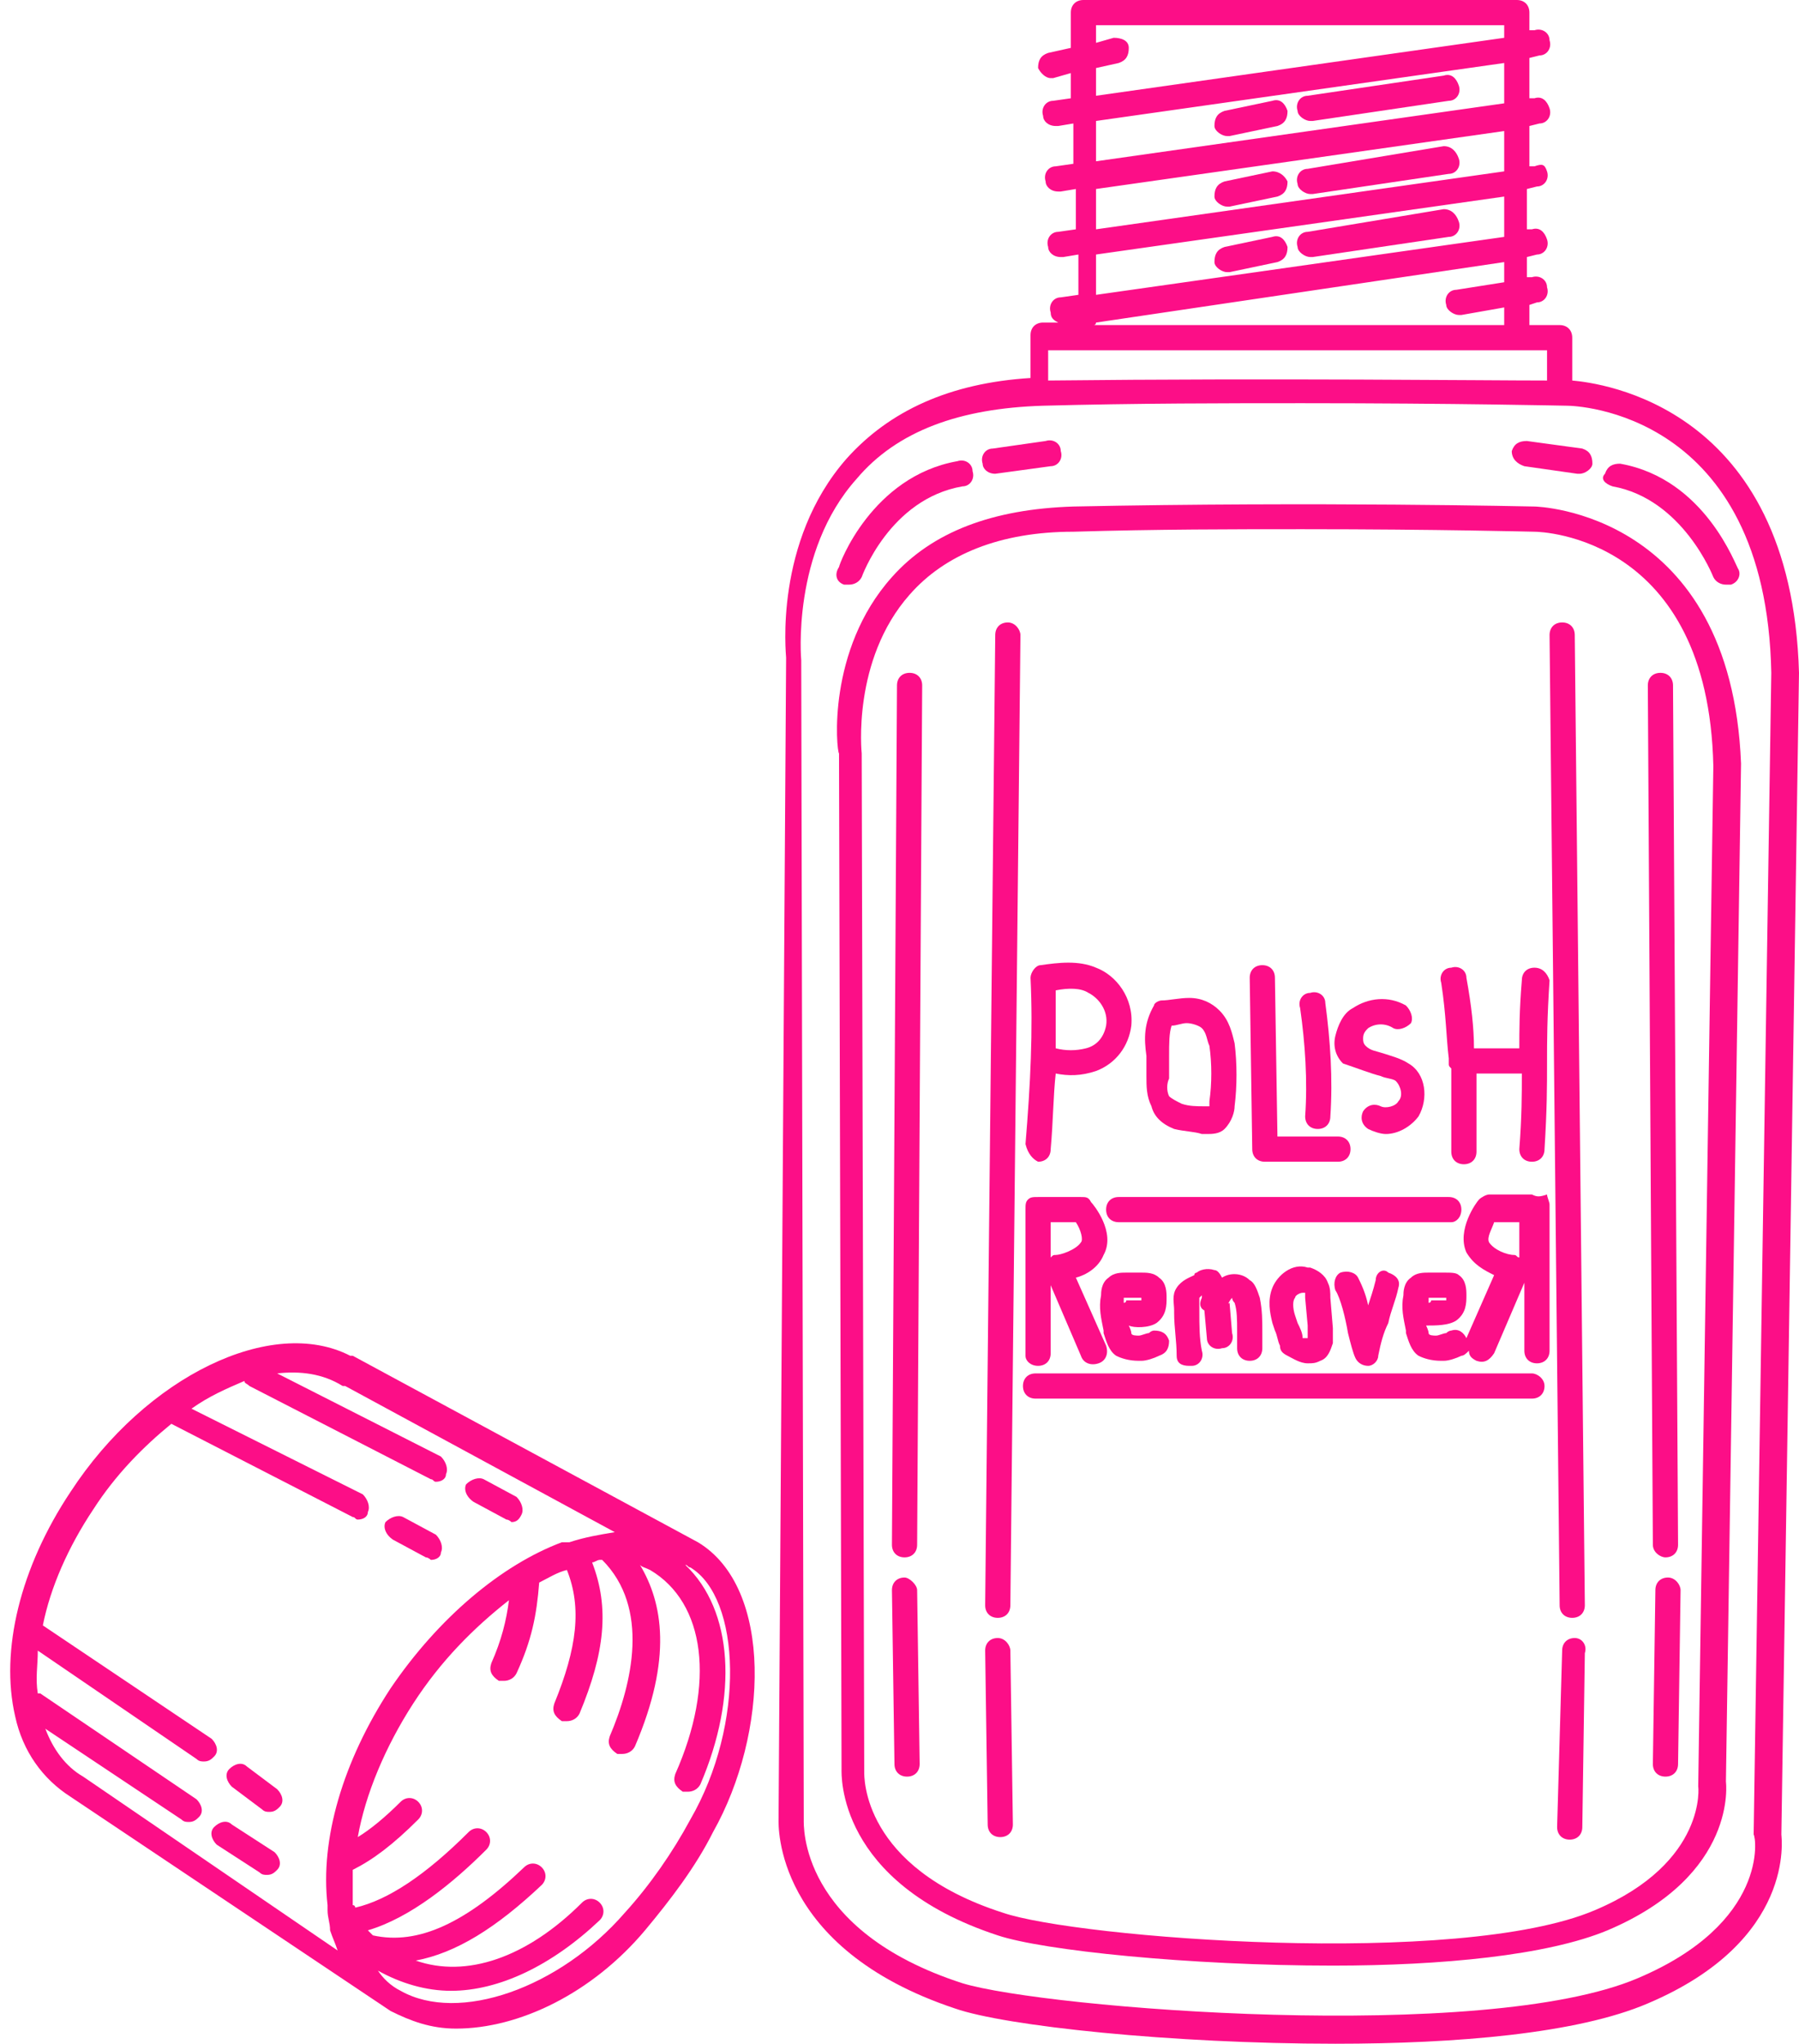
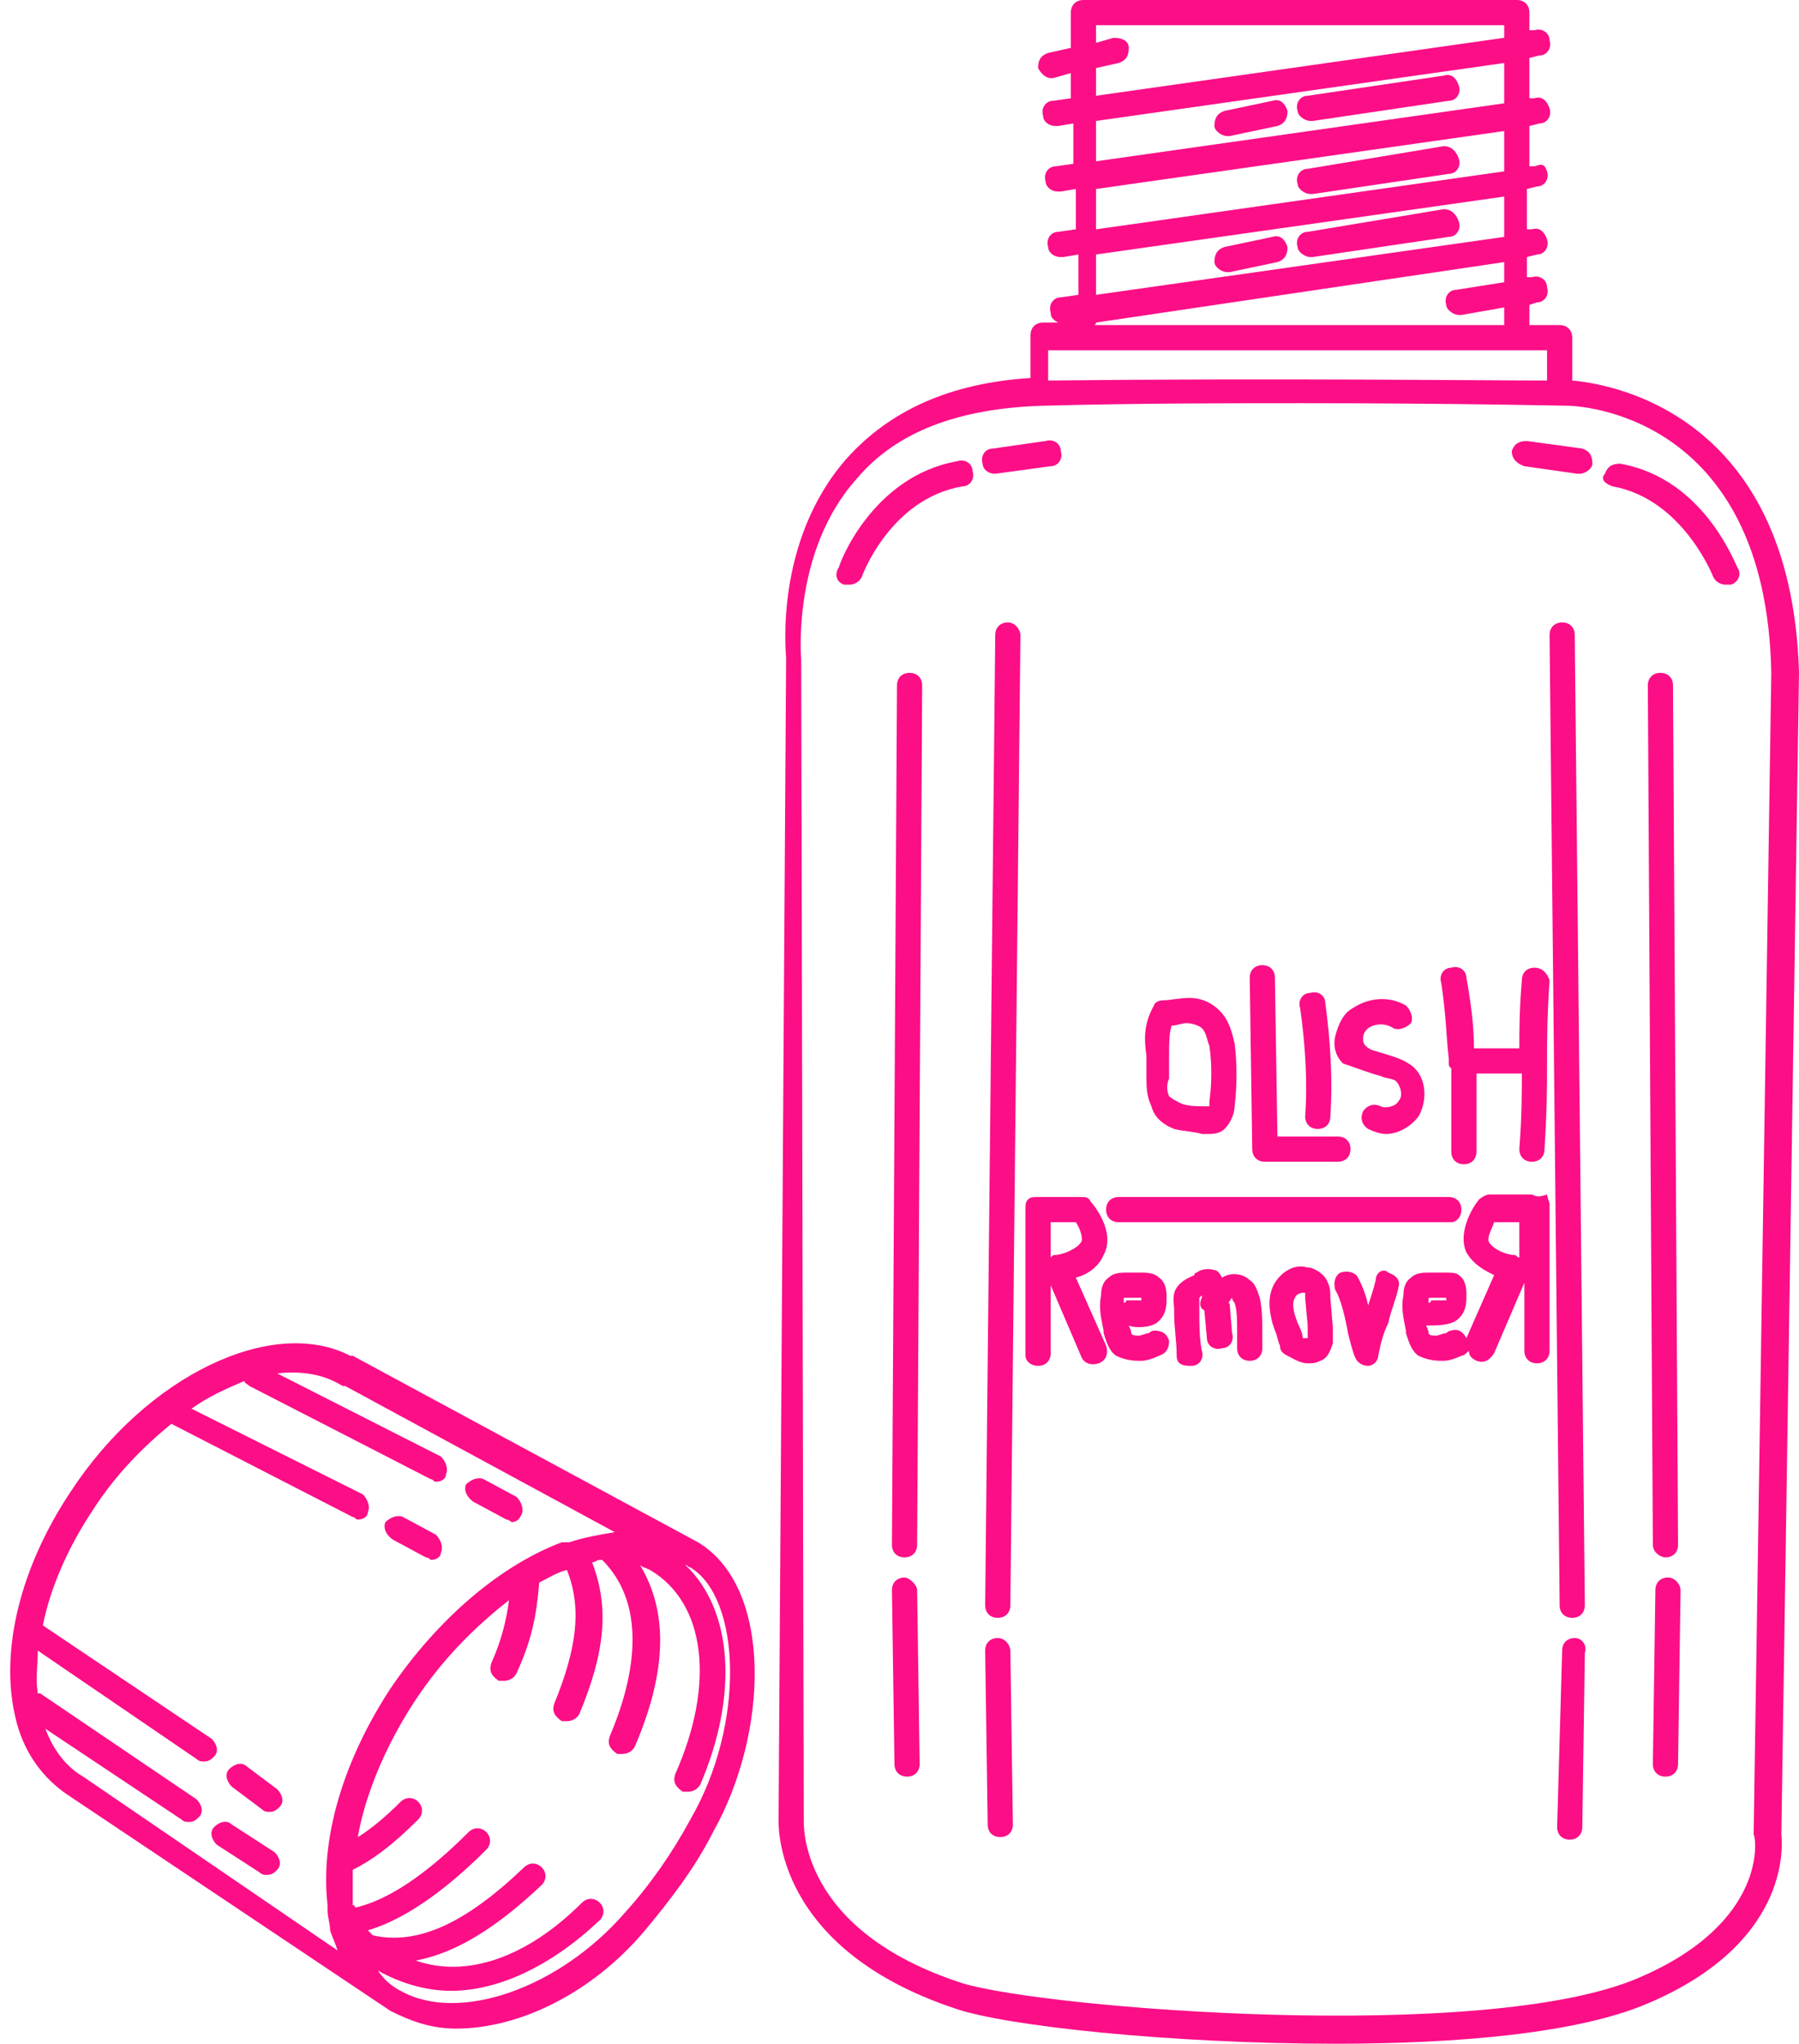
<svg xmlns="http://www.w3.org/2000/svg" fill="#fc0e87" height="81.1" preserveAspectRatio="xMidYMid meet" version="1" viewBox="14.1 9.5 71.4 81.1" width="71.4" zoomAndPan="magnify">
  <g>
    <g id="change1_1">
      <path d="M41.8,70.7C41.8,70.7,41.7,70.7,41.8,70.7C41.7,70.7,41.7,70.7,41.8,70.7l-13.7-7.4c0,0-0.1,0-0.1,0 c-3.1-1.6-8.1,0.8-11.1,5.4c-2,3-2.8,6.3-2.2,8.9c0.3,1.4,1.1,2.5,2.2,3.2c0,0,0,0,0,0l12.7,8.5c0,0,0,0,0,0c0,0,0,0,0,0 c0.8,0.4,1.6,0.7,2.6,0.7c2.5,0,5.4-1.4,7.5-3.9c1-1.2,2-2.5,2.7-3.9C44.6,78.3,44.8,72.5,41.8,70.7z M17.4,80 C17.4,80,17.4,80,17.4,80C17.4,80,17.4,80,17.4,80c-0.7-0.4-1.2-1.1-1.5-1.9l5.4,3.6c0.1,0.1,0.2,0.1,0.3,0.1 c0.2,0,0.3-0.1,0.4-0.2c0.2-0.2,0.1-0.5-0.1-0.7l-6.2-4.2c0,0,0,0-0.1,0c-0.1-0.6,0-1.1,0-1.7l6.3,4.3c0.1,0.1,0.2,0.1,0.3,0.1 c0.2,0,0.3-0.1,0.4-0.2c0.2-0.2,0.1-0.5-0.1-0.7l-6.7-4.5c0.3-1.5,1-3.1,2-4.6c0.9-1.4,2-2.5,3.1-3.4l7.2,3.7 c0.1,0,0.1,0.1,0.2,0.1c0.2,0,0.4-0.1,0.4-0.3c0.1-0.2,0-0.5-0.2-0.7l-6.8-3.4c0.7-0.5,1.4-0.8,2.1-1.1c0,0.1,0.1,0.1,0.2,0.2 l7.2,3.7c0.1,0,0.1,0.1,0.2,0.1c0.2,0,0.4-0.1,0.4-0.3c0.1-0.2,0-0.5-0.2-0.7l-6.5-3.3c0.9-0.1,1.8,0,2.6,0.5c0,0,0,0,0.1,0 l10.7,5.8c-0.6,0.1-1.2,0.2-1.8,0.4c-0.1,0-0.1,0-0.2,0c0,0,0,0-0.1,0c-2.4,0.9-4.9,3-6.8,5.8c-1.9,2.9-2.8,6-2.5,8.6 c0,0.1,0,0.1,0,0.2c0,0,0,0,0,0c0,0.3,0.1,0.5,0.1,0.8c0.1,0.3,0.2,0.5,0.3,0.8L17.4,80z M41.5,81.7c-0.7,1.3-1.6,2.6-2.6,3.7 c-2.6,3-6.6,4.4-8.9,3.1l0,0c-0.4-0.2-0.7-0.5-0.9-0.8c0.9,0.5,1.9,0.8,2.9,0.8c1.9,0,4-1,5.9-2.8c0.2-0.2,0.2-0.5,0-0.7 c-0.2-0.2-0.5-0.2-0.7,0c-2.2,2.2-4.6,3-6.6,2.3c1.6-0.3,3.2-1.3,5-3c0.2-0.2,0.2-0.5,0-0.7c-0.2-0.2-0.5-0.2-0.7,0 c-2.3,2.2-4.2,3.1-6,2.7c-0.1-0.1-0.1-0.1-0.2-0.2c1.7-0.5,3.4-1.9,4.7-3.2c0.2-0.2,0.2-0.5,0-0.7c-0.2-0.2-0.5-0.2-0.7,0 c-1.7,1.7-3.2,2.7-4.5,3c0,0,0-0.1-0.1-0.1c0-0.5,0-0.9,0-1.4c0.8-0.4,1.6-1,2.6-2c0.2-0.2,0.2-0.5,0-0.7c-0.2-0.2-0.5-0.2-0.7,0 c-0.6,0.6-1.2,1.1-1.7,1.4c0.3-1.7,1.1-3.6,2.2-5.3c1.1-1.7,2.4-3,3.8-4.1c-0.1,0.8-0.3,1.6-0.7,2.5c-0.1,0.3,0,0.5,0.3,0.7 c0.1,0,0.1,0,0.2,0c0.2,0,0.4-0.1,0.5-0.3c0.6-1.3,0.8-2.3,0.9-3.6c0.4-0.2,0.7-0.4,1.1-0.5c0.6,1.5,0.4,3.1-0.5,5.3 c-0.1,0.3,0,0.5,0.3,0.7c0.1,0,0.1,0,0.2,0c0.2,0,0.4-0.1,0.5-0.3c1-2.4,1.2-4.2,0.5-6c0.1,0,0.2-0.1,0.3-0.1c0,0,0.1,0,0.1,0 c1.9,1.9,1.2,4.9,0.3,7c-0.1,0.3,0,0.5,0.3,0.7c0.1,0,0.1,0,0.2,0c0.2,0,0.4-0.1,0.5-0.3c1.5-3.5,1.1-5.7,0.2-7.2 c0.1,0.1,0.2,0.1,0.4,0.2c2.2,1.3,2.6,4.5,1,8.1c-0.1,0.3,0,0.5,0.3,0.7c0.1,0,0.1,0,0.2,0c0.2,0,0.4-0.1,0.5-0.3 c1.5-3.5,1.3-6.9-0.6-8.7c0.1,0,0.1,0.1,0.2,0.1C43.5,72.9,43.7,77.9,41.5,81.7z" fill="inherit" />
      <path d="M23.3,81.9c-0.2-0.2-0.5-0.1-0.7,0.1c-0.2,0.2-0.1,0.5,0.1,0.7l1.7,1.1c0.1,0.1,0.2,0.1,0.3,0.1c0.2,0,0.3-0.1,0.4-0.2 c0.2-0.2,0.1-0.5-0.1-0.7L23.3,81.9z" fill="inherit" />
      <path d="M23.9,79.6c-0.2-0.2-0.5-0.1-0.7,0.1c-0.2,0.2-0.1,0.5,0.1,0.7l1.2,0.9c0.1,0.1,0.2,0.1,0.3,0.1c0.2,0,0.3-0.1,0.4-0.2 c0.2-0.2,0.1-0.5-0.1-0.7L23.9,79.6z" fill="inherit" />
      <path d="M32.9,69.1l1.3,0.7c0.1,0,0.2,0.1,0.2,0.1c0.2,0,0.3-0.1,0.4-0.3c0.1-0.2,0-0.5-0.2-0.7l-1.3-0.7c-0.2-0.1-0.5,0-0.7,0.2 C32.5,68.6,32.6,68.9,32.9,69.1z" fill="inherit" />
      <path d="M29.7,70.6l1.3,0.7c0.1,0,0.2,0.1,0.2,0.1c0.2,0,0.4-0.1,0.4-0.3c0.1-0.2,0-0.5-0.2-0.7l-1.3-0.7c-0.2-0.1-0.5,0-0.7,0.2 C29.3,70.1,29.4,70.4,29.7,70.6z" fill="inherit" />
      <path d="M85.5,36.2c-0.3-10.6-7.9-11.5-9-11.6v-1.7c0-0.3-0.2-0.5-0.5-0.5h-1.2v-0.8l0.3-0.1c0.3,0,0.5-0.3,0.4-0.6 c0-0.3-0.3-0.5-0.6-0.4l-0.2,0v-0.8l0.4-0.1c0.3,0,0.5-0.3,0.4-0.6s-0.3-0.5-0.6-0.4l-0.2,0v-1.6l0.4-0.1c0.3,0,0.5-0.3,0.4-0.6 S75.3,16,75,16.1l-0.2,0v-1.6l0.4-0.1c0.3,0,0.5-0.3,0.4-0.6s-0.3-0.5-0.6-0.4l-0.2,0v-1.6l0.4-0.1c0.3,0,0.5-0.3,0.4-0.6 c0-0.3-0.3-0.5-0.6-0.4l-0.2,0V10c0-0.3-0.2-0.5-0.5-0.5H57.1c-0.3,0-0.5,0.2-0.5,0.5v1.4l-0.9,0.2c-0.3,0.1-0.4,0.3-0.4,0.6 c0.1,0.2,0.3,0.4,0.5,0.4c0,0,0.1,0,0.1,0l0.7-0.2v1l-0.7,0.1c-0.3,0-0.5,0.3-0.4,0.6c0,0.2,0.2,0.4,0.5,0.4c0,0,0,0,0.1,0 l0.6-0.1v1.6l-0.7,0.1c-0.3,0-0.5,0.3-0.4,0.6c0,0.2,0.2,0.4,0.5,0.4c0,0,0,0,0.1,0l0.6-0.1v1.6l-0.7,0.1c-0.3,0-0.5,0.3-0.4,0.6 c0,0.2,0.2,0.4,0.5,0.4c0,0,0,0,0.1,0l0.6-0.1v1.6l-0.7,0.1c-0.3,0-0.5,0.3-0.4,0.6c0,0.2,0.1,0.3,0.3,0.4h-0.6 c-0.3,0-0.5,0.2-0.5,0.5v1.7c-3.2,0.2-5.6,1.3-7.3,3.2c-2.9,3.3-2.4,7.8-2.4,7.9L45,81.7c0,0.2-0.2,5.1,7,7.5 c2,0.7,8.6,1.4,15.1,1.4c4.8,0,9.6-0.4,12.4-1.6c5.9-2.5,5.3-6.6,5.3-6.7L85.5,36.2C85.5,36.2,85.5,36.2,85.5,36.2z M57.6,12.2 l0.9-0.2c0.3-0.1,0.4-0.3,0.4-0.6S58.6,11,58.3,11l-0.7,0.2v-0.7h16.2V11l-16.2,2.3V12.2z M57.6,14.3L73.8,12v1.6l-16.2,2.3V14.3z M57.6,17l16.2-2.3v1.6l-16.2,2.3V17z M57.6,19.6l16.2-2.3v1.6l-16.2,2.3V19.6z M57.6,22.3L57.6,22.3l16.2-2.4v0.8L71.9,21 c-0.3,0-0.5,0.3-0.4,0.6c0,0.2,0.3,0.4,0.5,0.4c0,0,0.1,0,0.1,0l1.7-0.3v0.7H57.5C57.6,22.4,57.6,22.3,57.6,22.3z M56.6,22.4 C56.6,22.4,56.6,22.4,56.6,22.4l-0.2,0L56.6,22.4z M55.7,23.4h19.8v1.2c-2.6,0-10.7-0.1-19.8,0V23.4z M79.1,88 c-6.1,2.6-23.5,1.2-26.8,0.2c-6.5-2.1-6.3-6.3-6.3-6.5l-0.1-46c0,0-0.4-4.3,2.2-7.2c1.6-1.9,4.1-2.8,7.4-2.9 c3.7-0.1,7.3-0.1,10.3-0.1c6.1,0,10.4,0.1,10.5,0.1c0.3,0,7.9,0.2,8.1,10.6l-0.7,46.1C83.8,82.4,84.3,85.8,79.1,88z" fill="inherit" />
-       <path d="M75,29.6c-0.1,0-8.6-0.2-18.3,0c-3.2,0.1-5.6,1-7.2,2.8c-2.6,2.9-2.2,6.9-2.1,7l0.1,40.3c0,0.2-0.2,4.5,6.2,6.6 c1.8,0.6,7.6,1.2,13.3,1.2c4.3,0,8.5-0.4,10.9-1.4c5.2-2.2,4.7-5.9,4.7-5.9l0.6-40.4c0,0,0,0,0,0C82.8,29.8,75.1,29.6,75,29.6z M77.4,85.3c-5.4,2.3-20.6,1.1-23.5,0.1c-5.6-1.8-5.5-5.4-5.5-5.6l-0.1-40.4c0,0-0.4-3.7,1.9-6.3c1.4-1.6,3.6-2.5,6.5-2.5 c3.3-0.1,6.4-0.1,9.1-0.1c5.4,0,9.1,0.1,9.2,0.1c0.3,0,6.9,0.2,7.1,9.3l-0.6,40.5C81.5,80.3,81.9,83.4,77.4,85.3z" fill="inherit" />
      <path d="M71.4,12.5L66,13.3c-0.3,0-0.5,0.3-0.4,0.6c0,0.2,0.3,0.4,0.5,0.4c0,0,0.1,0,0.1,0l5.4-0.8c0.3,0,0.5-0.3,0.4-0.6 C71.9,12.6,71.7,12.4,71.4,12.5z" fill="inherit" />
      <path d="M64.6,13.5l-1.9,0.4c-0.3,0.1-0.4,0.3-0.4,0.6c0,0.2,0.3,0.4,0.5,0.4c0,0,0.1,0,0.1,0l1.9-0.4c0.3-0.1,0.4-0.3,0.4-0.6 C65.1,13.6,64.9,13.4,64.6,13.5z" fill="inherit" />
      <path d="M71.4,15.3L66,16.2c-0.3,0-0.5,0.3-0.4,0.6c0,0.2,0.3,0.4,0.5,0.4c0,0,0.1,0,0.1,0l5.4-0.8c0.3,0,0.5-0.3,0.4-0.6 C71.9,15.5,71.7,15.3,71.4,15.3z" fill="inherit" />
-       <path d="M64.6,16.3l-1.9,0.4c-0.3,0.1-0.4,0.3-0.4,0.6c0,0.2,0.3,0.4,0.5,0.4c0,0,0.1,0,0.1,0l1.9-0.4c0.3-0.1,0.4-0.3,0.4-0.6 C65.1,16.5,64.9,16.3,64.6,16.3z" fill="inherit" />
      <path d="M71.4,17.8L66,18.7c-0.3,0-0.5,0.3-0.4,0.6c0,0.2,0.3,0.4,0.5,0.4c0,0,0.1,0,0.1,0l5.4-0.8c0.3,0,0.5-0.3,0.4-0.6 C71.9,18,71.7,17.8,71.4,17.8z" fill="inherit" />
      <path d="M64.6,18.9l-1.9,0.4c-0.3,0.1-0.4,0.3-0.4,0.6c0,0.2,0.3,0.4,0.5,0.4c0,0,0.1,0,0.1,0l1.9-0.4c0.3-0.1,0.4-0.3,0.4-0.6 C65.1,19,64.9,18.8,64.6,18.9z" fill="inherit" />
      <path d="M47.6,32.7c0.1,0,0.1,0,0.2,0c0.2,0,0.4-0.1,0.5-0.3c0,0,1.1-3.1,4-3.6c0.3,0,0.5-0.3,0.4-0.6c0-0.3-0.3-0.5-0.6-0.4 c-3.4,0.6-4.7,4.1-4.7,4.2C47.2,32.3,47.3,32.6,47.6,32.7z" fill="inherit" />
      <path d="M53.6,28.3C53.6,28.3,53.6,28.3,53.6,28.3l2.2-0.3c0.3,0,0.5-0.3,0.4-0.6c0-0.3-0.3-0.5-0.6-0.4l-2.1,0.3 c-0.3,0-0.5,0.3-0.4,0.6C53.1,28.1,53.3,28.3,53.6,28.3z" fill="inherit" />
      <path d="M78.1,28.8c2.8,0.5,4,3.6,4,3.6c0.1,0.2,0.3,0.3,0.5,0.3c0.1,0,0.1,0,0.2,0c0.3-0.1,0.4-0.4,0.3-0.6 c-0.1-0.1-1.3-3.6-4.7-4.2c-0.3,0-0.5,0.1-0.6,0.4C77.6,28.5,77.8,28.7,78.1,28.8z" fill="inherit" />
      <path d="M74.6,28l2.1,0.3c0,0,0.1,0,0.1,0c0.2,0,0.5-0.2,0.5-0.4c0-0.3-0.1-0.5-0.4-0.6L74.7,27c-0.3,0-0.5,0.1-0.6,0.4 C74.1,27.7,74.3,27.9,74.6,28z" fill="inherit" />
      <path d="M80.2,71.3C80.2,71.3,80.2,71.3,80.2,71.3c0.3,0,0.5-0.2,0.5-0.5l-0.2-34.1c0-0.3-0.2-0.5-0.5-0.5c0,0,0,0,0,0 c-0.3,0-0.5,0.2-0.5,0.5l0.2,34.1C79.7,71.1,80,71.3,80.2,71.3z" fill="inherit" />
      <path d="M80.3,72.1c-0.3,0-0.5,0.2-0.5,0.5l-0.1,6.9c0,0.3,0.2,0.5,0.5,0.5c0,0,0,0,0,0c0.3,0,0.5-0.2,0.5-0.5l0.1-6.9 C80.8,72.4,80.6,72.1,80.3,72.1z" fill="inherit" />
      <path d="M76.5,73.7C76.5,73.7,76.5,73.7,76.5,73.7c0.3,0,0.5-0.2,0.5-0.5l-0.4-38.5c0-0.3-0.2-0.5-0.5-0.5c0,0,0,0,0,0 c-0.3,0-0.5,0.2-0.5,0.5L76,73.2C76,73.5,76.2,73.7,76.5,73.7z" fill="inherit" />
      <path d="M76.6,74.5c-0.3,0-0.5,0.2-0.5,0.5L75.9,82c0,0.3,0.2,0.5,0.5,0.5c0,0,0,0,0,0c0.3,0,0.5-0.2,0.5-0.5l0.1-6.9 C77.1,74.8,76.9,74.5,76.6,74.5z" fill="inherit" />
      <path d="M50.2,36.2C50.2,36.2,50.2,36.2,50.2,36.2c-0.3,0-0.5,0.2-0.5,0.5l-0.2,34.1c0,0.3,0.2,0.5,0.5,0.5c0,0,0,0,0,0 c0.3,0,0.5-0.2,0.5-0.5l0.2-34.1C50.7,36.4,50.5,36.2,50.2,36.2z" fill="inherit" />
      <path d="M50,72.1c-0.3,0-0.5,0.2-0.5,0.5l0.1,6.9c0,0.3,0.2,0.5,0.5,0.5c0,0,0,0,0,0c0.3,0,0.5-0.2,0.5-0.5l-0.1-6.9 C50.5,72.4,50.2,72.1,50,72.1z" fill="inherit" />
      <path d="M54.1,34.2C54.1,34.2,54.1,34.2,54.1,34.2c-0.3,0-0.5,0.2-0.5,0.5l-0.4,38.5c0,0.3,0.2,0.5,0.5,0.5c0,0,0,0,0,0 c0.3,0,0.5-0.2,0.5-0.5l0.4-38.5C54.6,34.5,54.4,34.2,54.1,34.2z" fill="inherit" />
      <path d="M53.7,74.5C53.7,74.5,53.7,74.5,53.7,74.5c-0.3,0-0.5,0.2-0.5,0.5l0.1,6.9c0,0.3,0.2,0.5,0.5,0.5c0,0,0,0,0,0 c0.3,0,0.5-0.2,0.5-0.5L54.2,75C54.2,74.8,54,74.5,53.7,74.5z" fill="inherit" />
-       <path d="M55.3,55.6C55.3,55.6,55.4,55.6,55.3,55.6c0.3,0,0.5-0.2,0.5-0.5c0.1-1.1,0.1-2.1,0.2-3c0.5,0.1,1,0.1,1.6-0.1 c0.8-0.3,1.3-1,1.4-1.8c0.1-1.1-0.6-2-1.4-2.3c-0.7-0.3-1.5-0.2-2.2-0.1c-0.2,0-0.4,0.3-0.4,0.5c0.1,2.1,0,4.2-0.2,6.6 C54.9,55.3,55.1,55.5,55.3,55.6z M57.3,48.9c0.4,0.2,0.8,0.7,0.7,1.3c-0.1,0.5-0.4,0.8-0.8,0.9c-0.4,0.1-0.8,0.1-1.2,0 c0-0.8,0-1.5,0-2.3C56.5,48.7,57,48.7,57.3,48.9z" fill="inherit" />
      <path d="M60.7,54.3c0.4,0.1,0.8,0.1,1.1,0.2c0,0,0.1,0,0.2,0c0.2,0,0.5,0,0.7-0.2c0.3-0.3,0.4-0.7,0.4-0.9c0.1-0.8,0.1-1.7,0-2.5 c-0.1-0.4-0.2-0.9-0.6-1.3c-0.3-0.3-0.7-0.5-1.2-0.5c-0.4,0-0.8,0.1-1.1,0.1c-0.1,0-0.3,0.1-0.3,0.2c-0.4,0.7-0.4,1.3-0.3,2 c0,0.3,0,0.5,0,0.8c0,0.4,0,0.8,0.2,1.2C59.9,53.8,60.2,54.1,60.7,54.3z M60.5,52.3c0-0.3,0-0.6,0-0.9c0-0.5,0-0.9,0.1-1.2 c0.2,0,0.4-0.1,0.6-0.1c0.2,0,0.5,0.1,0.6,0.2c0.2,0.2,0.2,0.5,0.3,0.7c0.1,0.7,0.1,1.5,0,2.2c0,0.2,0,0.2,0,0.2c0,0-0.2,0-0.2,0 c-0.3,0-0.6,0-0.9-0.1c-0.2-0.1-0.4-0.2-0.5-0.3C60.4,52.8,60.4,52.5,60.5,52.3z" fill="inherit" />
      <path d="M64.3,55.6l2.9,0c0,0,0,0,0,0c0.3,0,0.5-0.2,0.5-0.5c0-0.3-0.2-0.5-0.5-0.5l-2.4,0l-0.1-6.3c0-0.3-0.2-0.5-0.5-0.5 c-0.3,0-0.5,0.2-0.5,0.5l0.1,6.8C63.8,55.4,64,55.6,64.3,55.6z" fill="inherit" />
      <path d="M65.9,53.8c0,0.3,0.2,0.5,0.5,0.5c0,0,0,0,0,0c0.3,0,0.5-0.2,0.5-0.5c0.1-1.5,0-3-0.2-4.5c0-0.3-0.3-0.5-0.6-0.4 c-0.3,0-0.5,0.3-0.4,0.6C65.9,50.9,66,52.4,65.9,53.8z" fill="inherit" />
      <path d="M68.9,52.2c0.2,0.1,0.5,0.1,0.6,0.2c0.2,0.2,0.3,0.6,0.1,0.8c-0.1,0.2-0.5,0.3-0.7,0.2c-0.2-0.1-0.5-0.1-0.7,0.2 c-0.1,0.2-0.1,0.5,0.2,0.7c0.2,0.1,0.5,0.2,0.7,0.2c0.5,0,1-0.3,1.3-0.7c0.4-0.7,0.3-1.7-0.4-2.1c-0.3-0.2-0.7-0.3-1-0.4 c-0.3-0.1-0.5-0.1-0.7-0.3c-0.1-0.1-0.1-0.2-0.1-0.3c0-0.2,0.1-0.3,0.2-0.4c0.3-0.2,0.7-0.2,1,0c0.2,0.1,0.5,0,0.7-0.2 c0.1-0.2,0-0.5-0.2-0.7c-0.7-0.4-1.5-0.3-2.1,0.1c-0.4,0.2-0.6,0.7-0.7,1.1c-0.1,0.4,0,0.8,0.3,1.1C68,51.9,68.5,52.1,68.9,52.2z" fill="inherit" />
      <path d="M75,47.9c-0.3,0-0.5,0.2-0.5,0.5c-0.1,1.2-0.1,2-0.1,2.7l-1.8,0c0-0.8-0.1-1.7-0.3-2.8c0-0.3-0.3-0.5-0.6-0.4 c-0.3,0-0.5,0.3-0.4,0.6c0.2,1.3,0.2,2.2,0.3,3c0,0.1,0,0.1,0,0.2c0,0.1,0,0.1,0.1,0.2c0,0.9,0,1.8,0,3l0,0.3 c0,0.3,0.2,0.5,0.5,0.5c0,0,0,0,0,0c0.3,0,0.5-0.2,0.5-0.5l0-0.3c0-1.1,0-2,0-2.8l1.8,0c0,0.8,0,1.7-0.1,3c0,0.3,0.2,0.5,0.5,0.5 c0,0,0,0,0,0c0.3,0,0.5-0.2,0.5-0.5c0.1-1.6,0.1-2.5,0.1-3.4c0-0.9,0-1.8,0.1-3.3C75.5,48.1,75.3,47.9,75,47.9z" fill="inherit" />
      <path d="M55.3,63.7c0.3,0,0.5-0.2,0.5-0.5v-2.7l1.2,2.8c0.1,0.3,0.4,0.4,0.7,0.3c0.3-0.1,0.4-0.4,0.3-0.7l-1.2-2.7 c0.4-0.1,0.9-0.4,1.1-0.9c0.5-0.9-0.4-2-0.5-2.1C57.3,57,57.2,57,57,57l-1.7,0c-0.2,0-0.3,0-0.4,0.1c-0.1,0.1-0.1,0.2-0.1,0.4v5.8 C54.8,63.5,55,63.7,55.3,63.7z M55.8,58l1,0c0.2,0.3,0.3,0.7,0.2,0.8c-0.2,0.3-0.8,0.5-1,0.5c-0.1,0-0.1,0-0.2,0.1V58z" fill="inherit" />
      <path d="M74.9,56.9l-1.7,0c-0.1,0-0.3,0.1-0.4,0.2c-0.1,0.1-0.9,1.2-0.5,2.1c0.3,0.5,0.7,0.7,1.1,0.9l-1.1,2.5 c-0.1-0.2-0.3-0.4-0.6-0.3c0,0-0.1,0-0.2,0.1c-0.1,0-0.3,0.1-0.4,0.1c-0.1,0-0.3,0-0.3-0.1c0-0.1-0.1-0.3-0.1-0.3l0,0 c0.4,0,0.9,0,1.2-0.2c0.4-0.3,0.4-0.7,0.4-1c0-0.2,0-0.6-0.3-0.8C71.9,60,71.7,60,71.4,60l-0.6,0c-0.2,0-0.5,0-0.7,0.2 c-0.3,0.2-0.3,0.6-0.3,0.7c-0.1,0.5,0,0.9,0.1,1.4l0,0.1c0.1,0.3,0.2,0.7,0.5,0.9c0.2,0.1,0.5,0.2,0.9,0.2c0,0,0.1,0,0.1,0 c0.2,0,0.5-0.1,0.7-0.2c0.1,0,0.2-0.1,0.3-0.2c0,0.2,0.1,0.3,0.3,0.4c0.3,0.1,0.5,0,0.7-0.3l1.2-2.8v2.7c0,0.3,0.2,0.5,0.5,0.5 s0.5-0.2,0.5-0.5v-5.8c0-0.1-0.1-0.3-0.1-0.4C75.2,57,75.1,57,74.9,56.9z M70.8,61.2c0,0,0-0.1,0-0.2c0,0,0,0,0,0l0.7,0v0 c0,0.1,0,0.1,0,0.1c-0.1,0-0.5,0-0.6,0C70.9,61.2,70.8,61.2,70.8,61.2C70.8,61.2,70.8,61.2,70.8,61.2z M74.4,59.4 c-0.1,0-0.1-0.1-0.2-0.1c-0.3,0-0.8-0.2-1-0.5c-0.1-0.2,0.1-0.5,0.2-0.8l1,0V59.4z" fill="inherit" />
      <path d="M60,62c0.4-0.3,0.4-0.7,0.4-1c0-0.2,0-0.6-0.3-0.8C59.9,60,59.6,60,59.4,60l-0.6,0c-0.2,0-0.5,0-0.7,0.2 c-0.3,0.2-0.3,0.6-0.3,0.7c-0.1,0.5,0,0.9,0.1,1.4l0,0.1c0.1,0.3,0.2,0.7,0.5,0.9c0.2,0.1,0.5,0.2,0.9,0.2c0,0,0.1,0,0.1,0 c0.2,0,0.5-0.1,0.7-0.2c0.3-0.1,0.4-0.3,0.4-0.6c-0.1-0.3-0.3-0.4-0.6-0.4c0,0-0.1,0-0.2,0.1c-0.1,0-0.3,0.1-0.4,0.1 c-0.1,0-0.3,0-0.3-0.1c0-0.1-0.1-0.3-0.1-0.3l0,0C59.1,62.2,59.7,62.2,60,62z M58.7,61.2C58.7,61.2,58.7,61.2,58.7,61.2 c0,0,0-0.1,0-0.2c0,0,0,0,0,0l0.7,0v0c0,0.1,0,0.1,0,0.1c-0.1,0-0.5,0-0.6,0C58.8,61.2,58.7,61.2,58.7,61.2z" fill="inherit" />
      <path d="M63,61c0,0,0,0.1,0.1,0.2c0.1,0.3,0.1,0.7,0.1,1.1c0,0.2,0,0.5,0,0.7c0,0.3,0.2,0.5,0.5,0.5c0,0,0,0,0,0 c0.3,0,0.5-0.2,0.5-0.5c0-0.2,0-0.4,0-0.6c0-0.5,0-0.9-0.1-1.4c-0.1-0.3-0.2-0.6-0.4-0.7c-0.3-0.3-0.8-0.3-1.1-0.1c0,0,0,0,0,0 c0,0,0,0,0,0c-0.1-0.2-0.2-0.3-0.3-0.3c-0.3-0.1-0.6,0-0.7,0.1c0,0-0.1,0-0.1,0.1c-0.2,0.1-0.5,0.2-0.7,0.5 c-0.2,0.3-0.1,0.6-0.1,0.9l0,0.1c0,0.6,0.1,1.1,0.1,1.7c0,0.3,0.2,0.4,0.5,0.4c0,0,0,0,0.1,0c0.3,0,0.5-0.3,0.4-0.6 c-0.1-0.5-0.1-1-0.1-1.6c0-0.1,0-0.1,0-0.2c0-0.1,0-0.2,0-0.3c0,0,0.1-0.1,0.1-0.1l0,0.1c-0.1,0.2-0.1,0.4,0.1,0.5l0.1,1.1 c0,0.3,0.3,0.5,0.6,0.4c0.3,0,0.5-0.3,0.4-0.6l-0.1-1.2C62.8,61.3,62.9,61.1,63,61C63,61,63,61,63,61z" fill="inherit" />
      <path d="M66.8,60.4c-0.1-0.3-0.4-0.5-0.7-0.6c0,0-0.1,0-0.1,0c0,0,0,0,0,0c-0.6-0.2-1.2,0.3-1.4,0.8c-0.2,0.5-0.1,1,0,1.4l0.1,0.3 c0.1,0.2,0.1,0.4,0.2,0.6c0,0.2,0.1,0.3,0.3,0.4c0.2,0.1,0.5,0.3,0.8,0.3c0.2,0,0.3,0,0.5-0.1c0.3-0.1,0.4-0.4,0.5-0.7 c0-0.2,0-0.5,0-0.6L66.9,61C66.9,60.8,66.9,60.6,66.8,60.4z M66,62.6c0,0-0.1,0-0.2,0c0-0.2-0.1-0.4-0.2-0.6l-0.1-0.3 c-0.1-0.3-0.1-0.6,0-0.7c0-0.1,0.2-0.2,0.3-0.2c0,0,0.1,0,0.1,0c0,0.1,0,0.2,0,0.2l0.1,1.1C66,62.3,66,62.4,66,62.6z" fill="inherit" />
      <path d="M68.7,60.3c-0.1,0.4-0.2,0.7-0.3,1c-0.1-0.5-0.3-0.9-0.4-1.1c-0.1-0.2-0.4-0.3-0.7-0.2c-0.2,0.1-0.3,0.4-0.2,0.7 c0.2,0.3,0.4,1.1,0.5,1.7c0.1,0.4,0.2,0.8,0.3,1c0.1,0.2,0.3,0.3,0.5,0.3c0,0,0,0,0,0c0.2,0,0.4-0.2,0.4-0.4 c0.1-0.5,0.2-0.9,0.4-1.3c0.1-0.5,0.3-0.9,0.4-1.4c0.1-0.3-0.1-0.5-0.4-0.6C69,59.8,68.7,60,68.7,60.3z" fill="inherit" />
-       <path d="M74.9,64H55.2c-0.3,0-0.5,0.2-0.5,0.5s0.2,0.5,0.5,0.5h19.7c0.3,0,0.5-0.2,0.5-0.5S75.1,64,74.9,64z" fill="inherit" />
      <path d="M72.1,57.5c0-0.3-0.2-0.5-0.5-0.5H58.5c-0.3,0-0.5,0.2-0.5,0.5s0.2,0.5,0.5,0.5h13.2C71.9,58,72.1,57.8,72.1,57.5z" fill="inherit" />
    </g>
  </g>
</svg>